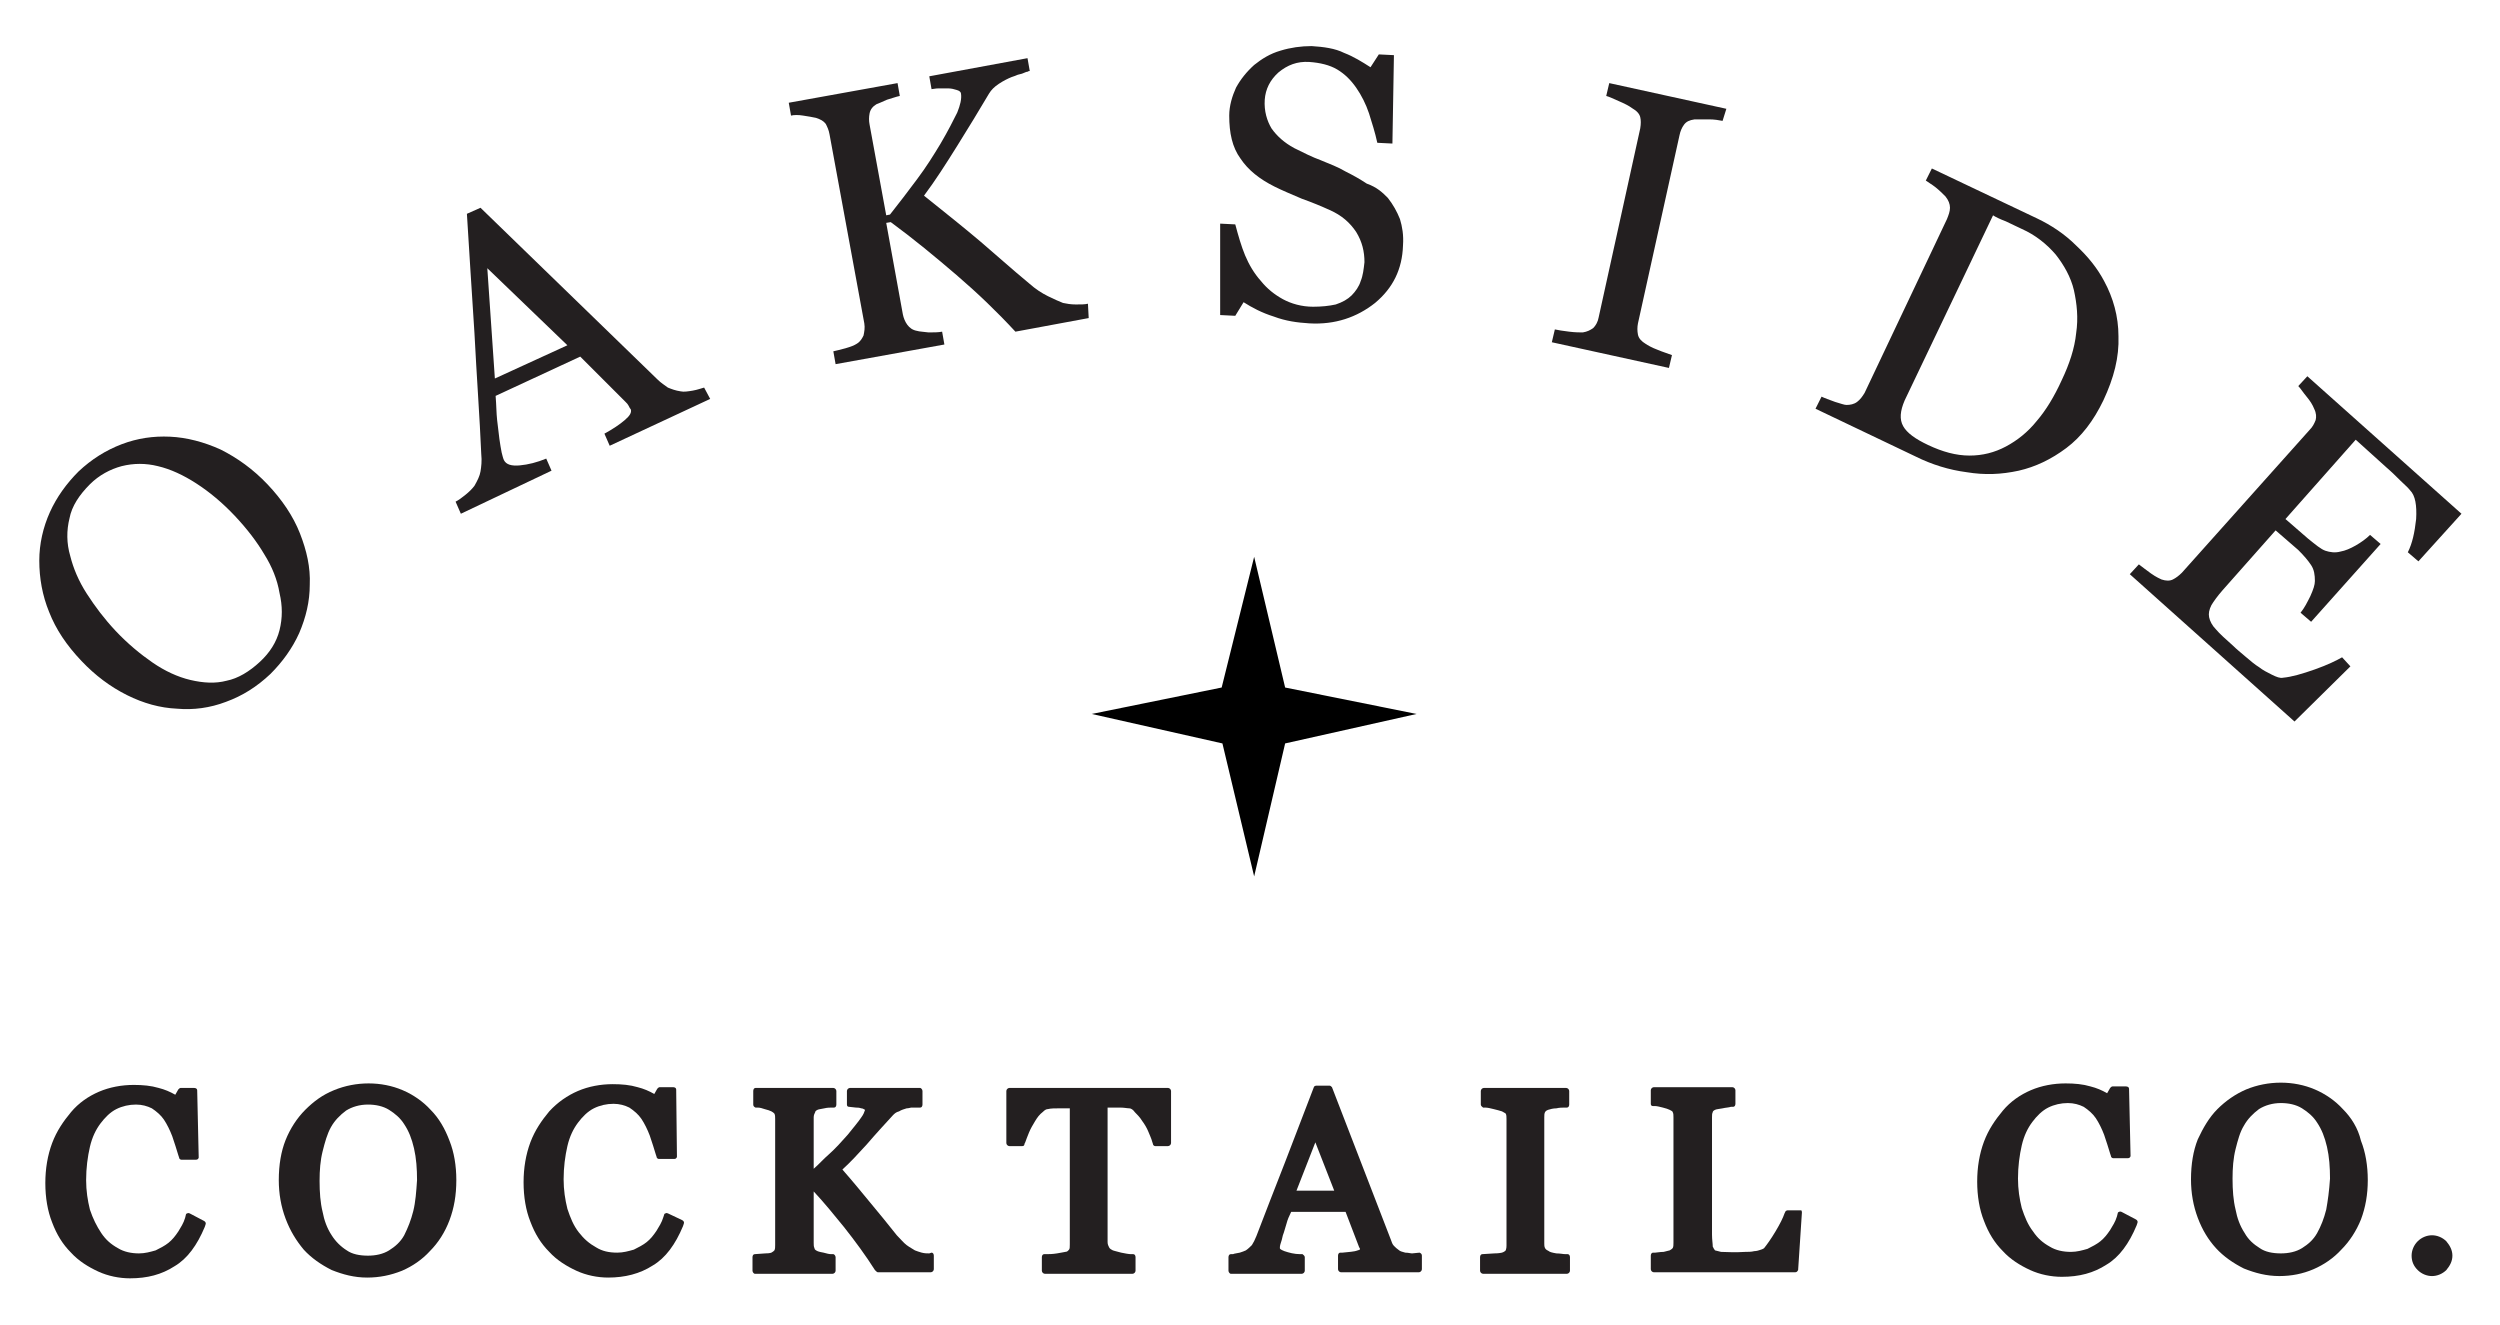
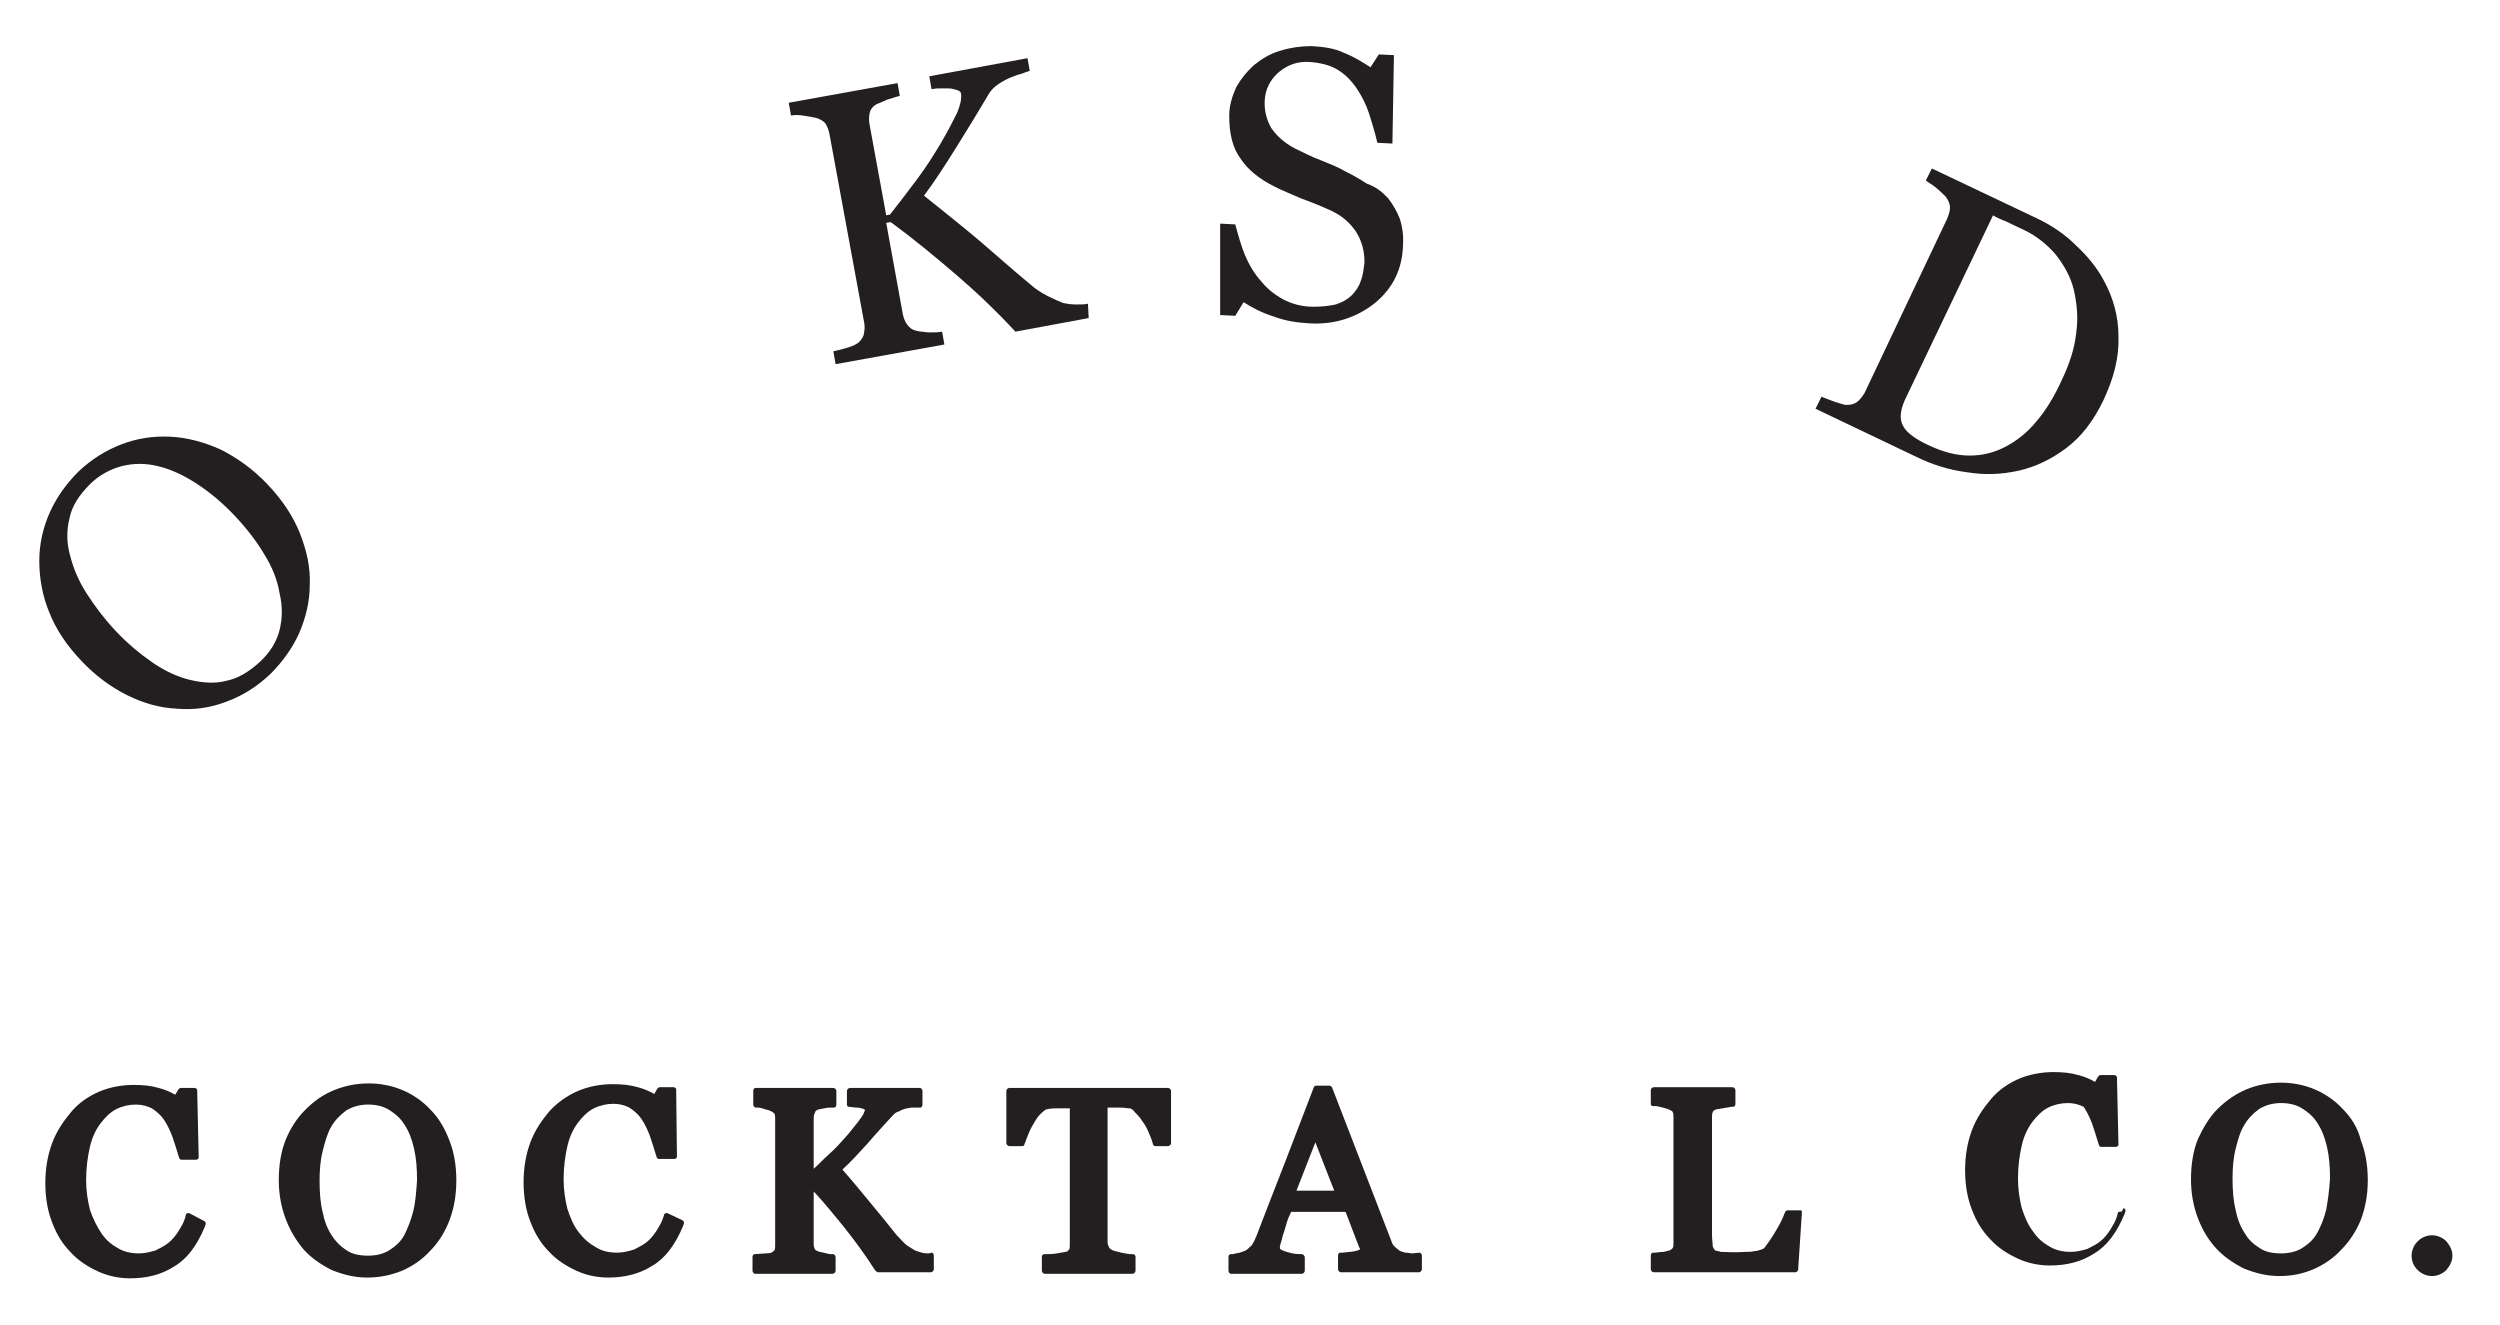
<svg xmlns="http://www.w3.org/2000/svg" version="1.1" id="Layer_1" x="0px" y="0px" viewBox="0 0 330.9 175.4" style="enable-background:new 0 0 330.9 175.4;" xml:space="preserve">
  <style type="text/css">
	.st0{fill:#231F20;}
</style>
  <g>
    <g>
      <path class="st0" d="M25.1,160.6c-0.1,0-0.2-0.1-0.3,0c-0.1,0-0.2,0.1-0.2,0.2l-0.1,0.4l0,0c-0.2,0.7-0.6,1.3-0.9,1.8    c-0.4,0.6-0.8,1.1-1.3,1.5c-0.5,0.4-1.1,0.7-1.7,1c-0.7,0.2-1.4,0.4-2.2,0.4c-1,0-2-0.2-2.8-0.7c-0.9-0.5-1.6-1.1-2.2-2    c-0.6-0.9-1.1-1.9-1.5-3.1c-0.3-1.2-0.5-2.5-0.5-3.9c0-1.6,0.2-3.1,0.5-4.4c0.3-1.3,0.8-2.3,1.4-3.1c0.6-0.8,1.3-1.5,2.1-1.9    c0.8-0.4,1.7-0.6,2.6-0.6c0.8,0,1.5,0.2,2.1,0.5c0.6,0.4,1.2,0.9,1.6,1.5c0.4,0.6,0.8,1.4,1.1,2.2c0.3,0.9,0.6,1.8,0.8,2.5    l0.1,0.3c0,0.2,0.2,0.3,0.3,0.3h1.9c0.1,0,0.2,0,0.3-0.1c0.1-0.1,0.1-0.2,0.1-0.2l-0.2-8.9c0-0.2-0.2-0.3-0.4-0.3h-1.8    c-0.1,0-0.2,0.1-0.3,0.2l-0.4,0.7c-0.7-0.4-1.4-0.7-2.2-0.9c-1-0.3-2.1-0.4-3.3-0.4c-1.6,0-3.2,0.3-4.6,0.9    c-1.4,0.6-2.7,1.5-3.7,2.7c-1,1.2-1.9,2.5-2.5,4.1c-0.6,1.6-0.9,3.4-0.9,5.3c0,1.9,0.3,3.7,0.9,5.2c0.6,1.6,1.4,2.9,2.5,4    c1,1.1,2.3,1.9,3.6,2.5c1.3,0.6,2.8,0.9,4.2,0.9c2.3,0,4.2-0.5,5.9-1.6c1.7-1,3-2.8,4-5.2l0.1-0.3c0.1-0.2,0-0.4-0.2-0.5    L25.1,160.6z" />
      <path class="st0" d="M57,146.9c-1-1.1-2.3-2-3.7-2.6c-2.8-1.2-6.2-1.2-9.1,0c-1.5,0.6-2.7,1.5-3.8,2.6c-1.1,1.1-2,2.5-2.6,4    c-0.6,1.5-0.9,3.3-0.9,5.3c0,1.8,0.3,3.5,0.9,5.1c0.6,1.6,1.4,2.9,2.4,4.1c1,1.1,2.3,2,3.7,2.7c1.5,0.6,3,1,4.7,1    c1.6,0,3.1-0.3,4.6-0.9c1.4-0.6,2.7-1.5,3.7-2.6c1.1-1.1,2-2.5,2.6-4.1c0.6-1.6,0.9-3.3,0.9-5.3c0-1.9-0.3-3.7-0.9-5.2    C58.9,149.4,58.1,148,57,146.9 M54.7,160.3c-0.3,1.2-0.7,2.2-1.2,3.2c0,0,0,0,0,0c-0.5,0.9-1.2,1.5-2,2c-0.8,0.5-1.8,0.7-2.8,0.7    c-1.1,0-2.1-0.2-2.8-0.7c-0.8-0.5-1.5-1.2-2-2c-0.6-0.9-1-2-1.2-3.1c-0.3-1.2-0.4-2.6-0.4-4.1c0-1.4,0.1-2.7,0.4-3.9    c0.3-1.2,0.6-2.3,1.1-3.2c0.5-0.9,1.2-1.6,2-2.2c0.8-0.5,1.8-0.8,2.9-0.8c1,0,2,0.2,2.8,0.7c0.8,0.5,1.5,1.1,2,1.9    c0.6,0.9,1,1.9,1.3,3.2c0.3,1.3,0.4,2.7,0.4,4.2C55.1,157.7,55,159.1,54.7,160.3" />
      <path class="st0" d="M88.4,160.6c-0.1,0-0.2-0.1-0.3,0c-0.1,0-0.2,0.1-0.2,0.2l-0.1,0.3c-0.2,0.7-0.6,1.3-0.9,1.8    c-0.4,0.6-0.8,1.1-1.3,1.5c-0.5,0.4-1.1,0.7-1.7,1c-0.7,0.2-1.4,0.4-2.2,0.4c-1.1,0-2-0.2-2.8-0.7c-0.9-0.5-1.6-1.1-2.3-2    c-0.7-0.9-1.1-1.9-1.5-3.1c-0.3-1.2-0.5-2.5-0.5-3.9c0-1.6,0.2-3.1,0.5-4.4c0.3-1.3,0.8-2.3,1.4-3.1c0.6-0.8,1.3-1.5,2.1-1.9    c0.8-0.4,1.7-0.6,2.6-0.6c0.8,0,1.5,0.2,2.1,0.5c0.6,0.4,1.2,0.9,1.6,1.5c0.4,0.6,0.8,1.4,1.1,2.2c0.3,0.9,0.6,1.8,0.8,2.5    l0.1,0.3c0,0.2,0.2,0.3,0.3,0.3h2c0.1,0,0.2,0,0.3-0.1c0.1-0.1,0.1-0.2,0.1-0.2l-0.1-8.9c0-0.2-0.2-0.3-0.4-0.3h-1.8    c-0.1,0-0.2,0.1-0.3,0.2l-0.4,0.7c-0.7-0.4-1.4-0.7-2.2-0.9c-1-0.3-2.1-0.4-3.3-0.4c-1.6,0-3.2,0.3-4.6,0.9    c-1.4,0.6-2.7,1.5-3.8,2.7c-1,1.2-1.9,2.5-2.5,4.1c-0.6,1.6-0.9,3.4-0.9,5.3c0,1.9,0.3,3.7,0.9,5.2c0.6,1.6,1.4,2.9,2.5,4    c1,1.1,2.3,1.9,3.6,2.5c1.3,0.6,2.8,0.9,4.2,0.9c2.2,0,4.2-0.5,5.9-1.6c1.7-1,3-2.8,4-5.2l0.1-0.3c0.1-0.2,0-0.4-0.2-0.5    L88.4,160.6z" />
      <path class="st0" d="M123,165.9c-0.3,0-0.6,0-1-0.1c-0.4-0.1-0.6-0.2-0.9-0.3c-0.3-0.2-0.7-0.4-1.1-0.7c-0.4-0.3-0.8-0.8-1.3-1.3    c-1.2-1.5-2.4-3-3.5-4.3c-1-1.2-2.2-2.7-3.7-4.4c1.1-1,2.1-2.1,3.2-3.3c1.2-1.4,2.4-2.7,3.5-3.9c0.2-0.2,0.4-0.4,0.8-0.5    c0.3-0.2,0.7-0.3,1-0.4c0.3,0,0.5-0.1,0.6-0.1c0.1,0,0.2,0,0.4,0l0.4,0c0.1,0,0.1,0,0.1,0h0.3c0.2,0,0.3-0.2,0.3-0.4v-1.8    c0-0.2-0.2-0.4-0.3-0.4h-9.3c-0.2,0-0.4,0.2-0.4,0.4v1.8c0,0.2,0.1,0.3,0.3,0.3l0.9,0.1c0.2,0,0.4,0,0.7,0.1    c0.2,0,0.3,0.1,0.5,0.2c-0.1,0.3-0.2,0.6-0.5,1c-0.4,0.6-1,1.3-1.8,2.3c-0.8,0.9-1.6,1.8-2.5,2.6c-0.7,0.6-1.3,1.3-2,1.9v-6.8    c0-0.3,0.1-0.5,0.2-0.7c0-0.1,0.1-0.2,0.3-0.3c0.2-0.1,0.5-0.1,0.9-0.2c0.4-0.1,0.8-0.1,1-0.1l0.3,0c0.2,0,0.3-0.2,0.3-0.4v-1.8    c0-0.2-0.2-0.4-0.4-0.4h-10.3c-0.2,0-0.3,0.2-0.3,0.4v1.8c0,0.2,0.1,0.3,0.3,0.4l0.3,0c0.3,0,0.6,0.1,0.9,0.2    c0.4,0.1,0.7,0.2,0.9,0.3c0.2,0.1,0.3,0.2,0.4,0.3c0.1,0.2,0.1,0.4,0.1,0.7v16.7c0,0.3,0,0.5-0.1,0.7c-0.1,0.1-0.2,0.2-0.4,0.3    c0,0-0.2,0.1-0.8,0.1l-1.4,0.1c-0.2,0-0.3,0.2-0.3,0.4v1.8c0,0.2,0.2,0.4,0.3,0.4h10.3c0.2,0,0.4-0.2,0.4-0.4v-1.8    c0-0.2-0.2-0.4-0.3-0.4l-0.3,0c-0.3,0-0.6-0.1-1-0.2c-0.6-0.1-0.8-0.2-0.8-0.2c-0.2-0.1-0.4-0.2-0.4-0.4c-0.1-0.2-0.1-0.4-0.1-0.7    v-6.8c1.4,1.5,2.7,3.1,4,4.7c1.5,1.9,2.9,3.8,4.1,5.7l0.1,0.1c0.1,0.1,0.2,0.2,0.3,0.2h7c0.2,0,0.4-0.2,0.4-0.4v-1.8    c0-0.2-0.1-0.4-0.3-0.4L123,165.9z" />
      <path class="st0" d="M133.6,144c-0.2,0-0.4,0.2-0.4,0.4v6.9c0,0.2,0.2,0.4,0.4,0.4h1.7c0.2,0,0.3-0.1,0.3-0.3l0.1-0.2    c0.1-0.3,0.3-0.8,0.5-1.3c0.2-0.5,0.5-1,0.8-1.5c0.3-0.5,0.6-0.9,1-1.2c0.3-0.3,0.5-0.4,0.7-0.4c0.4-0.1,0.9-0.1,1.4-0.1    c0.5,0,0.9,0,1.2,0h0.3v18c0,0.3,0,0.6-0.1,0.7c-0.1,0.1-0.2,0.3-0.5,0.3c-0.1,0-0.4,0.1-1.1,0.2c-0.6,0.1-1.1,0.1-1.4,0.1l-0.3,0    c-0.2,0-0.3,0.2-0.3,0.4v1.8c0,0.2,0.2,0.4,0.4,0.4h11.6c0.2,0,0.4-0.2,0.4-0.4v-1.8c0-0.2-0.1-0.4-0.3-0.4l-0.3,0    c-0.3,0-0.8-0.1-1.3-0.2c-0.8-0.2-1.1-0.3-1.1-0.3c-0.2-0.1-0.4-0.2-0.5-0.4c-0.1-0.2-0.2-0.4-0.2-0.7v-17.8h0.3    c0.4,0,0.9,0,1.4,0c0.5,0,0.9,0.1,1.2,0.1c0.2,0,0.5,0.2,0.7,0.5c0.3,0.3,0.7,0.7,1,1.2c0.3,0.4,0.6,0.9,0.8,1.4    c0.2,0.5,0.4,0.9,0.5,1.3l0.1,0.3c0,0.2,0.2,0.3,0.3,0.3h1.7c0.2,0,0.4-0.2,0.4-0.4v-6.9c0-0.2-0.2-0.4-0.4-0.4H133.6z" />
      <path class="st0" d="M186.9,165.9c-0.2,0-0.5-0.1-0.9-0.1c-0.4-0.1-0.7-0.2-0.8-0.3c-0.3-0.2-0.5-0.4-0.7-0.6    c-0.2-0.2-0.3-0.5-0.4-0.8l-7.8-20.2c-0.1-0.1-0.2-0.2-0.3-0.2h-1.8c-0.1,0-0.3,0.1-0.3,0.2l-3.8,9.9c-1.4,3.6-2.7,6.9-3.8,9.8    c-0.2,0.5-0.4,0.9-0.6,1.2c-0.2,0.2-0.5,0.5-0.8,0.7c-0.2,0.1-0.5,0.2-0.8,0.3c-0.4,0.1-0.7,0.1-0.9,0.2l-0.3,0    c-0.2,0-0.3,0.2-0.3,0.4v1.8c0,0.2,0.2,0.4,0.3,0.4h9.4c0.2,0,0.4-0.2,0.4-0.4v-1.8c0-0.2-0.2-0.3-0.3-0.4l-0.3,0    c-0.8,0-1.5-0.2-2.1-0.4c-0.5-0.2-0.6-0.3-0.6-0.4c0-0.1,0-0.3,0.1-0.6c0.1-0.3,0.2-0.6,0.3-1.1c0.2-0.5,0.3-1,0.5-1.6    c0.1-0.4,0.3-0.9,0.6-1.5h7.2l1.8,4.7c0,0,0.1,0.1,0.1,0.2c0,0,0,0.1,0,0.1c-0.1,0-0.2,0.1-0.3,0.1c-0.5,0.2-1.2,0.2-2,0.3l-0.3,0    c-0.2,0-0.3,0.2-0.3,0.4v1.8c0,0.2,0.2,0.4,0.4,0.4h10.3c0.2,0,0.4-0.2,0.4-0.4v-1.8c0-0.2-0.1-0.3-0.3-0.4L186.9,165.9z     M171.6,157.6l2.5-6.4l2.5,6.4H171.6z" />
-       <path class="st0" d="M196.4,144c-0.2,0-0.4,0.2-0.4,0.4v1.8c0,0.2,0.2,0.3,0.3,0.4l0.3,0c0.3,0,0.7,0.1,1.1,0.2    c0.4,0.1,0.8,0.2,1.1,0.3c0.4,0.2,0.5,0.3,0.5,0.3c0.1,0.2,0.1,0.4,0.1,0.7v16.8c0,0.4-0.1,0.5-0.1,0.6c-0.1,0.1-0.2,0.2-0.5,0.3    c-0.1,0-0.3,0.1-1,0.1l-1.6,0.1c-0.2,0-0.3,0.2-0.3,0.4v1.8c0,0.2,0.2,0.4,0.4,0.4h11.1c0.2,0,0.4-0.2,0.4-0.4v-1.8    c0-0.2-0.1-0.4-0.3-0.4l-0.3,0c-0.3,0-0.7-0.1-1.2-0.1c-0.6-0.1-0.9-0.2-1-0.3c-0.2-0.1-0.4-0.2-0.5-0.4c-0.1-0.2-0.1-0.4-0.1-0.6    v-16.7c0-0.3,0-0.5,0.1-0.7c0,0,0.1-0.2,0.4-0.3c0.3-0.1,0.7-0.2,1.1-0.2c0.4-0.1,0.8-0.1,1.1-0.1l0.3,0c0.2,0,0.3-0.2,0.3-0.4    v-1.8c0-0.2-0.2-0.4-0.4-0.4H196.4z" />
      <path class="st0" d="M238.4,160.2h-1.8c-0.1,0-0.3,0.1-0.3,0.2l-0.1,0.2c-0.2,0.6-0.6,1.4-1.2,2.4c-0.6,1-1.1,1.7-1.5,2.2    c0,0-0.1,0.1-0.4,0.2c-0.3,0.1-0.6,0.2-0.9,0.2c-0.4,0.1-0.8,0.1-1.2,0.1c-1.4,0.1-2.6,0-3.2,0c-0.5-0.1-0.7-0.2-0.8-0.2    c-0.1-0.1-0.2-0.3-0.3-0.5c0-0.4-0.1-0.9-0.1-1.6v-15.5c0-0.3,0-0.5,0.1-0.7c0-0.1,0.1-0.2,0.3-0.3c0.2-0.1,0.5-0.1,1-0.2    c0.4-0.1,0.8-0.1,1.1-0.2l0.3,0c0.2,0,0.3-0.2,0.3-0.4v-1.8c0-0.2-0.2-0.4-0.4-0.4h-10.4c-0.2,0-0.4,0.2-0.4,0.4v1.8    c0,0.2,0.1,0.3,0.3,0.3l0.3,0c0.2,0,0.6,0.1,1,0.2c0.4,0.1,0.7,0.2,0.9,0.3c0.2,0.1,0.4,0.2,0.4,0.3c0.1,0.2,0.1,0.4,0.1,0.7v16.6    c0,0.3,0,0.5-0.1,0.7c-0.1,0.1-0.2,0.2-0.4,0.3c-0.1,0-0.3,0.1-0.8,0.2c-0.5,0-0.9,0.1-1.1,0.1l-0.3,0c-0.2,0-0.3,0.2-0.3,0.4v1.8    c0,0.2,0.2,0.4,0.4,0.4h18.7c0.2,0,0.3-0.1,0.4-0.3l0.5-7.6c0-0.1,0-0.2-0.1-0.3C238.6,160.3,238.5,160.2,238.4,160.2" />
-       <path class="st0" d="M280.8,160.4c-0.1,0-0.2-0.1-0.3,0c-0.1,0-0.2,0.1-0.2,0.2l-0.1,0.4l0,0c-0.2,0.7-0.6,1.3-0.9,1.8    c-0.4,0.6-0.8,1.1-1.3,1.5c-0.5,0.4-1.1,0.7-1.7,1c-0.7,0.2-1.4,0.4-2.2,0.4c-1,0-2-0.2-2.8-0.7c-0.9-0.5-1.6-1.1-2.2-2    c-0.7-0.9-1.1-1.9-1.5-3.1c-0.3-1.2-0.5-2.5-0.5-3.9c0-1.6,0.2-3.1,0.5-4.4c0.3-1.3,0.8-2.3,1.4-3.1c0.6-0.8,1.3-1.5,2.1-1.9    c0.8-0.4,1.7-0.6,2.6-0.6c0.8,0,1.5,0.2,2.1,0.5c0.6,0.4,1.2,0.9,1.6,1.5c0.4,0.6,0.8,1.4,1.1,2.2c0.3,0.9,0.6,1.8,0.8,2.5    l0.1,0.3c0,0.2,0.2,0.3,0.3,0.3h1.9c0.1,0,0.2,0,0.3-0.1c0.1-0.1,0.1-0.2,0.1-0.2l-0.2-8.9c0-0.2-0.2-0.3-0.4-0.3h-1.8    c-0.1,0-0.2,0.1-0.3,0.2l-0.4,0.7c-0.7-0.4-1.4-0.7-2.2-0.9c-1-0.3-2.1-0.4-3.3-0.4c-1.6,0-3.2,0.3-4.6,0.9    c-1.4,0.6-2.7,1.5-3.7,2.7c-1,1.2-1.9,2.5-2.5,4.1c-0.6,1.6-0.9,3.4-0.9,5.3c0,1.9,0.3,3.7,0.9,5.2c0.6,1.6,1.4,2.9,2.5,4    c1,1.1,2.3,1.9,3.6,2.5c1.3,0.6,2.8,0.9,4.2,0.9c2.3,0,4.2-0.5,5.9-1.6c1.7-1,3-2.8,4-5.2l0.1-0.3c0.1-0.2,0-0.4-0.2-0.5    L280.8,160.4z" />
+       <path class="st0" d="M280.8,160.4c-0.1,0-0.2-0.1-0.3,0c-0.1,0-0.2,0.1-0.2,0.2l-0.1,0.4l0,0c-0.2,0.7-0.6,1.3-0.9,1.8    c-0.4,0.6-0.8,1.1-1.3,1.5c-0.5,0.4-1.1,0.7-1.7,1c-0.7,0.2-1.4,0.4-2.2,0.4c-1,0-2-0.2-2.8-0.7c-0.9-0.5-1.6-1.1-2.2-2    c-0.7-0.9-1.1-1.9-1.5-3.1c-0.3-1.2-0.5-2.5-0.5-3.9c0-1.6,0.2-3.1,0.5-4.4c0.3-1.3,0.8-2.3,1.4-3.1c0.6-0.8,1.3-1.5,2.1-1.9    c0.8-0.4,1.7-0.6,2.6-0.6c0.8,0,1.5,0.2,2.1,0.5c0.4,0.6,0.8,1.4,1.1,2.2c0.3,0.9,0.6,1.8,0.8,2.5    l0.1,0.3c0,0.2,0.2,0.3,0.3,0.3h1.9c0.1,0,0.2,0,0.3-0.1c0.1-0.1,0.1-0.2,0.1-0.2l-0.2-8.9c0-0.2-0.2-0.3-0.4-0.3h-1.8    c-0.1,0-0.2,0.1-0.3,0.2l-0.4,0.7c-0.7-0.4-1.4-0.7-2.2-0.9c-1-0.3-2.1-0.4-3.3-0.4c-1.6,0-3.2,0.3-4.6,0.9    c-1.4,0.6-2.7,1.5-3.7,2.7c-1,1.2-1.9,2.5-2.5,4.1c-0.6,1.6-0.9,3.4-0.9,5.3c0,1.9,0.3,3.7,0.9,5.2c0.6,1.6,1.4,2.9,2.5,4    c1,1.1,2.3,1.9,3.6,2.5c1.3,0.6,2.8,0.9,4.2,0.9c2.3,0,4.2-0.5,5.9-1.6c1.7-1,3-2.8,4-5.2l0.1-0.3c0.1-0.2,0-0.4-0.2-0.5    L280.8,160.4z" />
      <path class="st0" d="M310.1,146.8c-1-1.1-2.3-2-3.7-2.6c-2.8-1.2-6.2-1.2-9.1,0c-1.4,0.6-2.7,1.5-3.8,2.6c-1.1,1.1-1.9,2.5-2.6,4    c-0.6,1.5-0.9,3.3-0.9,5.3c0,1.8,0.3,3.5,0.9,5.1c0.6,1.6,1.4,2.9,2.4,4c1,1.1,2.3,2,3.7,2.7c1.5,0.6,3,1,4.7,1    c1.6,0,3.1-0.3,4.5-0.9c1.4-0.6,2.7-1.5,3.7-2.6c1.1-1.1,2-2.5,2.6-4c0.6-1.6,0.9-3.3,0.9-5.2c0-1.9-0.3-3.7-0.9-5.2    C312.1,149.3,311.2,147.9,310.1,146.8 M307.9,160.1c-0.3,1.2-0.7,2.2-1.2,3.1c0,0,0,0,0,0c-0.5,0.9-1.2,1.5-2,2    c-0.8,0.5-1.8,0.7-2.8,0.7c-1.1,0-2.1-0.2-2.8-0.7c-0.8-0.5-1.5-1.1-2-2c-0.6-0.9-1-2-1.2-3.1c-0.3-1.2-0.4-2.6-0.4-4.1    c0-1.4,0.1-2.7,0.4-3.9c0.3-1.2,0.6-2.3,1.1-3.1c0.5-0.9,1.2-1.6,2-2.2c0.8-0.5,1.8-0.8,2.9-0.8c1,0,2,0.2,2.8,0.7    c0.8,0.5,1.5,1.1,2,1.9c0.6,0.9,1,1.9,1.3,3.2c0.3,1.3,0.4,2.7,0.4,4.2C308.3,157.6,308.1,159,307.9,160.1" />
      <g>
        <path class="st0" d="M324.6,166.2c0,0.7-0.3,1.3-0.8,1.9c-0.5,0.5-1.2,0.8-1.9,0.8c-0.7,0-1.4-0.3-1.9-0.8     c-0.5-0.5-0.8-1.1-0.8-1.9c0-0.7,0.3-1.4,0.8-1.9c0.5-0.5,1.2-0.8,1.9-0.8c0.7,0,1.4,0.3,1.9,0.8     C324.3,164.9,324.6,165.5,324.6,166.2z" />
      </g>
    </g>
    <g>
-       <polygon points="170.1,91 187.5,94.5 170.1,98.4 166,116 161.8,98.4 144.5,94.5 161.7,91 166,73.7   " />
-     </g>
+       </g>
    <g>
      <path class="st0" d="M22.5,57.8c2.2,0.1,4.5,0.7,6.7,1.7c2.2,1.1,4.3,2.6,6.2,4.6c1.9,2,3.4,4.2,4.3,6.5c0.9,2.3,1.4,4.5,1.3,6.8    c0,2.2-0.5,4.3-1.4,6.4c-0.9,2-2.2,3.8-3.8,5.4c-1.8,1.7-3.7,2.9-5.9,3.7c-2.1,0.8-4.3,1.1-6.5,0.9c-2.2-0.1-4.4-0.7-6.6-1.8    c-2.2-1.1-4.2-2.6-6-4.5c-2-2.1-3.4-4.2-4.3-6.5c-0.9-2.2-1.3-4.5-1.3-6.8c0-2.2,0.5-4.4,1.4-6.4c0.9-2,2.2-3.8,3.8-5.4    c1.7-1.6,3.6-2.8,5.7-3.6C18.2,58,20.3,57.7,22.5,57.8z M37,78.5C36.7,76.7,36,75,35,73.4c-1-1.7-2.3-3.4-3.9-5.1    c-1.7-1.8-3.4-3.2-5.1-4.3c-1.7-1.1-3.4-1.9-5.1-2.3c-1.6-0.4-3.2-0.4-4.8,0c-1.5,0.4-3,1.2-4.2,2.4c-1.4,1.4-2.4,2.9-2.7,4.5    c-0.4,1.6-0.4,3.3,0.1,5c0.4,1.6,1.1,3.3,2.2,5c1.1,1.7,2.3,3.3,3.8,4.9c1.6,1.7,3.3,3.1,4.9,4.2c1.6,1.1,3.3,1.9,5,2.3    c1.7,0.4,3.3,0.5,4.8,0.1c1.5-0.3,3-1.2,4.4-2.5c1.3-1.2,2.2-2.6,2.6-4.2C37.4,81.8,37.4,80.2,37,78.5z" />
-       <path class="st0" d="M94,52.8L80.7,59L80,57.4c1.1-0.6,2-1.2,2.7-1.8c0.7-0.6,0.9-1,0.8-1.4c-0.1-0.1-0.2-0.3-0.3-0.5    c-0.1-0.2-0.2-0.3-0.4-0.5l-6-6l-11.2,5.2c0.1,1.2,0.1,2.3,0.2,3.2c0.1,0.9,0.2,1.7,0.3,2.5c0.1,0.7,0.2,1.3,0.3,1.8    c0.1,0.4,0.2,0.8,0.3,1c0.3,0.6,1,0.8,2.1,0.7c1.1-0.1,2.3-0.4,3.5-0.9l0.7,1.6L61,68l-0.7-1.6c0.4-0.2,0.8-0.5,1.3-0.9    s0.9-0.8,1.2-1.2c0.4-0.7,0.7-1.3,0.8-1.9c0.1-0.6,0.2-1.4,0.1-2.3c-0.2-4.8-0.6-10.1-0.9-16c-0.4-5.9-0.7-11.2-1-15.8l1.8-0.8    l23.4,22.7c0.5,0.5,1,0.8,1.4,1.1c0.5,0.2,1,0.4,1.7,0.5c0.4,0.1,1,0,1.6-0.1c0.6-0.1,1.1-0.3,1.5-0.4L94,52.8z M75.1,45.7    L64.5,35.5l1,14.6L75.1,45.7z" />
      <path class="st0" d="M144.1,42.1l-9.7,1.8c-2.4-2.6-5-5.1-7.8-7.5c-2.8-2.4-5.7-4.8-8.7-7l-0.6,0.1l2.2,12.1    c0.1,0.5,0.3,1,0.6,1.4c0.3,0.4,0.7,0.7,1.3,0.8c0.3,0.1,0.8,0.1,1.5,0.2c0.7,0,1.3,0,1.8-0.1l0.3,1.7l-14.4,2.6l-0.3-1.7    c0.4-0.1,0.9-0.2,1.6-0.4c0.7-0.2,1.2-0.4,1.5-0.6c0.5-0.3,0.7-0.7,0.9-1.1c0.1-0.5,0.2-1,0.1-1.6l-4.6-25c-0.1-0.6-0.3-1-0.5-1.4    c-0.3-0.4-0.7-0.6-1.3-0.8c-0.5-0.1-1-0.2-1.7-0.3c-0.6-0.1-1.2-0.1-1.6,0l-0.3-1.7l14.4-2.6l0.3,1.7c-0.5,0.1-1,0.3-1.7,0.5    c-0.7,0.3-1.1,0.5-1.4,0.6c-0.5,0.3-0.8,0.7-0.9,1.2c-0.1,0.5-0.1,1,0,1.5l2.2,12l0.5-0.1c1.2-1.5,2.4-3.1,3.6-4.7    c1.2-1.6,2.2-3.2,3.1-4.7c1-1.7,1.7-3.1,2.2-4.1c0.4-1,0.6-1.8,0.5-2.5c0-0.2-0.2-0.4-0.6-0.5c-0.3-0.1-0.7-0.2-1.1-0.2    c-0.5,0-0.9,0-1.3,0c-0.4,0-0.7,0.1-0.9,0.1l-0.3-1.7l13-2.4l0.3,1.7c0,0-0.2,0-0.3,0.1c-0.2,0-0.3,0.1-0.6,0.2    c-0.2,0.1-0.4,0.1-0.7,0.2c-0.2,0.1-0.5,0.2-0.8,0.3c-0.5,0.2-1.1,0.5-1.7,0.9c-0.6,0.4-1,0.8-1.3,1.3c-1.3,2.2-2.7,4.5-4.2,6.9    c-1.5,2.4-2.9,4.6-4.4,6.6c3,2.4,5.5,4.4,7.5,6.1c2,1.7,4.1,3.6,6.4,5.5c0.9,0.8,1.7,1.3,2.5,1.7c0.8,0.4,1.5,0.7,2,0.9    c0.5,0.1,1,0.2,1.7,0.2c0.7,0,1.2,0,1.6-0.1L144.1,42.1z" />
      <path class="st0" d="M183.7,26.2c0.7,0.9,1.2,1.8,1.6,2.8c0.3,1,0.5,2.1,0.4,3.5c-0.1,3.1-1.3,5.6-3.7,7.6    c-2.4,1.9-5.3,2.9-8.7,2.7c-1.6-0.1-3.1-0.3-4.7-0.9c-1.6-0.5-2.9-1.2-4-1.9l-1.1,1.8l-2-0.1l0-12.1l2,0.1    c0.4,1.5,0.8,2.9,1.3,4.1c0.5,1.2,1.2,2.4,2.1,3.4c0.8,1,1.8,1.8,2.9,2.4c1.1,0.6,2.5,1,4,1c1.1,0,2.1-0.1,3-0.3    c0.9-0.3,1.6-0.7,2.1-1.2c0.5-0.5,1-1.2,1.2-1.9c0.3-0.7,0.4-1.6,0.5-2.5c0-1.4-0.3-2.7-1.1-4c-0.8-1.2-1.9-2.2-3.5-2.9    c-1.1-0.5-2.3-1-3.7-1.5c-1.4-0.6-2.6-1.1-3.6-1.6c-2-1-3.5-2.2-4.5-3.7c-1.1-1.5-1.5-3.4-1.5-5.7c0-1.3,0.4-2.6,0.9-3.7    c0.6-1.1,1.4-2.1,2.4-3c1-0.8,2.1-1.5,3.5-1.9c1.3-0.4,2.7-0.6,4.1-0.6c1.6,0.1,3.1,0.3,4.3,0.9c1.3,0.5,2.4,1.2,3.5,1.9l1.1-1.7    l2,0.1l-0.2,11.7l-2-0.1c-0.3-1.4-0.7-2.6-1.1-3.9c-0.4-1.2-1-2.4-1.7-3.4c-0.7-1-1.5-1.8-2.5-2.4c-1-0.6-2.3-0.9-3.7-1    c-1.6-0.1-2.9,0.4-4.1,1.4c-1.1,1-1.7,2.2-1.8,3.6c-0.1,1.5,0.3,2.8,0.9,3.8c0.7,1,1.7,1.9,3,2.6c1.2,0.6,2.4,1.2,3.5,1.6    c1.2,0.5,2.3,0.9,3.3,1.5c1,0.5,1.9,1,2.8,1.6C182.3,24.8,183,25.5,183.7,26.2z" />
-       <path class="st0" d="M220.9,48.7l-15.5-3.4l0.4-1.7c0.4,0.1,1.1,0.2,1.9,0.3c0.8,0.1,1.4,0.1,1.8,0.1c0.6-0.1,1-0.3,1.4-0.6    c0.3-0.3,0.6-0.8,0.7-1.4l5.5-25c0.1-0.6,0.1-1.1,0-1.5c-0.1-0.4-0.4-0.8-1.1-1.2c-0.4-0.3-1-0.6-1.7-0.9    c-0.7-0.3-1.3-0.6-1.7-0.7l0.4-1.7l15.5,3.4L228,16c-0.5-0.1-1.1-0.2-1.8-0.2c-0.7,0-1.4,0-1.9,0c-0.7,0.1-1.1,0.3-1.4,0.7    c-0.3,0.4-0.5,0.9-0.6,1.4l-5.5,24.9c-0.1,0.5-0.1,1,0,1.5c0.1,0.5,0.5,0.9,1,1.2c0.3,0.2,0.8,0.5,1.6,0.8    c0.7,0.3,1.4,0.5,1.9,0.7L220.9,48.7z" />
      <path class="st0" d="M278.4,53c-1.3,2.7-2.9,4.8-4.9,6.3c-2,1.5-4.1,2.5-6.3,3c-2.3,0.5-4.5,0.6-6.9,0.2c-2.3-0.3-4.6-1-6.8-2.1    l-13.2-6.3l0.8-1.6c0.4,0.2,1,0.4,1.8,0.7c0.7,0.2,1.2,0.4,1.5,0.4c0.5,0,1-0.1,1.4-0.4c0.4-0.3,0.7-0.7,1-1.2l10.9-23    c0.2-0.5,0.4-1,0.4-1.5c0-0.5-0.2-1-0.6-1.5c-0.4-0.4-0.8-0.8-1.3-1.2c-0.5-0.4-0.9-0.6-1.3-0.9l0.8-1.6l13.9,6.6    c1.9,0.9,3.7,2.1,5.2,3.6c1.6,1.5,2.8,3,3.7,4.7c1.2,2.2,1.9,4.7,1.9,7.3C280.5,47.3,279.8,50,278.4,53z M272.9,50.3    c1-2.1,1.7-4.2,1.9-6.2c0.3-2,0.1-3.9-0.3-5.7c-0.4-1.7-1.3-3.3-2.4-4.7c-1.2-1.4-2.7-2.6-4.5-3.4c-0.6-0.3-1.3-0.6-2.1-1    c-0.8-0.3-1.4-0.6-1.7-0.8L252.1,53c-0.6,1.4-0.7,2.5-0.2,3.4c0.5,0.9,1.6,1.7,3.3,2.5c1.9,0.9,3.7,1.4,5.5,1.4    c1.7,0,3.3-0.4,4.8-1.2c1.5-0.8,2.9-1.9,4.1-3.4C270.8,54.3,271.9,52.5,272.9,50.3z" />
-       <path class="st0" d="M311.1,88.2l-7.4,7.3l-21.8-19.5l1.2-1.3c0.4,0.3,0.9,0.7,1.6,1.2c0.7,0.5,1.2,0.7,1.4,0.8    c0.6,0.2,1.1,0.2,1.5,0c0.4-0.2,0.8-0.5,1.2-0.9l16.9-18.9c0.4-0.4,0.6-0.8,0.8-1.3c0.1-0.4,0.1-0.9-0.2-1.5c-0.2-0.5-0.5-1-1-1.6    c-0.5-0.6-0.8-1.1-1.1-1.4l1.2-1.3l20.4,18.2l-5.7,6.3l-1.4-1.2c0.6-1.2,0.9-2.6,1.1-4.4c0.1-1.8-0.1-3.1-0.8-3.8    c-0.3-0.4-0.8-0.8-1.3-1.3c-0.5-0.5-1.1-1.1-1.8-1.7l-4.1-3.7l-9.3,10.5l3,2.6c1,0.8,1.7,1.4,2.3,1.6c0.6,0.2,1.3,0.3,2,0.1    c0.6-0.1,1.3-0.4,2-0.8c0.7-0.4,1.4-0.9,1.9-1.4l1.4,1.2l-9.2,10.3l-1.4-1.2c0.5-0.6,0.9-1.4,1.3-2.2c0.4-0.9,0.6-1.5,0.6-2    c0-0.8-0.1-1.5-0.5-2.1c-0.4-0.6-0.9-1.2-1.7-2l-3-2.6l-7,7.9c-0.7,0.8-1.2,1.5-1.5,2c-0.3,0.6-0.4,1.1-0.3,1.6    c0.1,0.5,0.4,1.1,0.9,1.6c0.5,0.6,1.3,1.3,2.3,2.2c0.4,0.4,0.9,0.8,1.6,1.4c0.7,0.6,1.3,1.1,1.8,1.4c0.5,0.4,1.1,0.7,1.7,1    c0.6,0.3,1.1,0.5,1.5,0.4c1.1-0.1,2.5-0.5,4.2-1.1c1.7-0.6,2.9-1.2,3.6-1.6L311.1,88.2z" />
    </g>
  </g>
</svg>